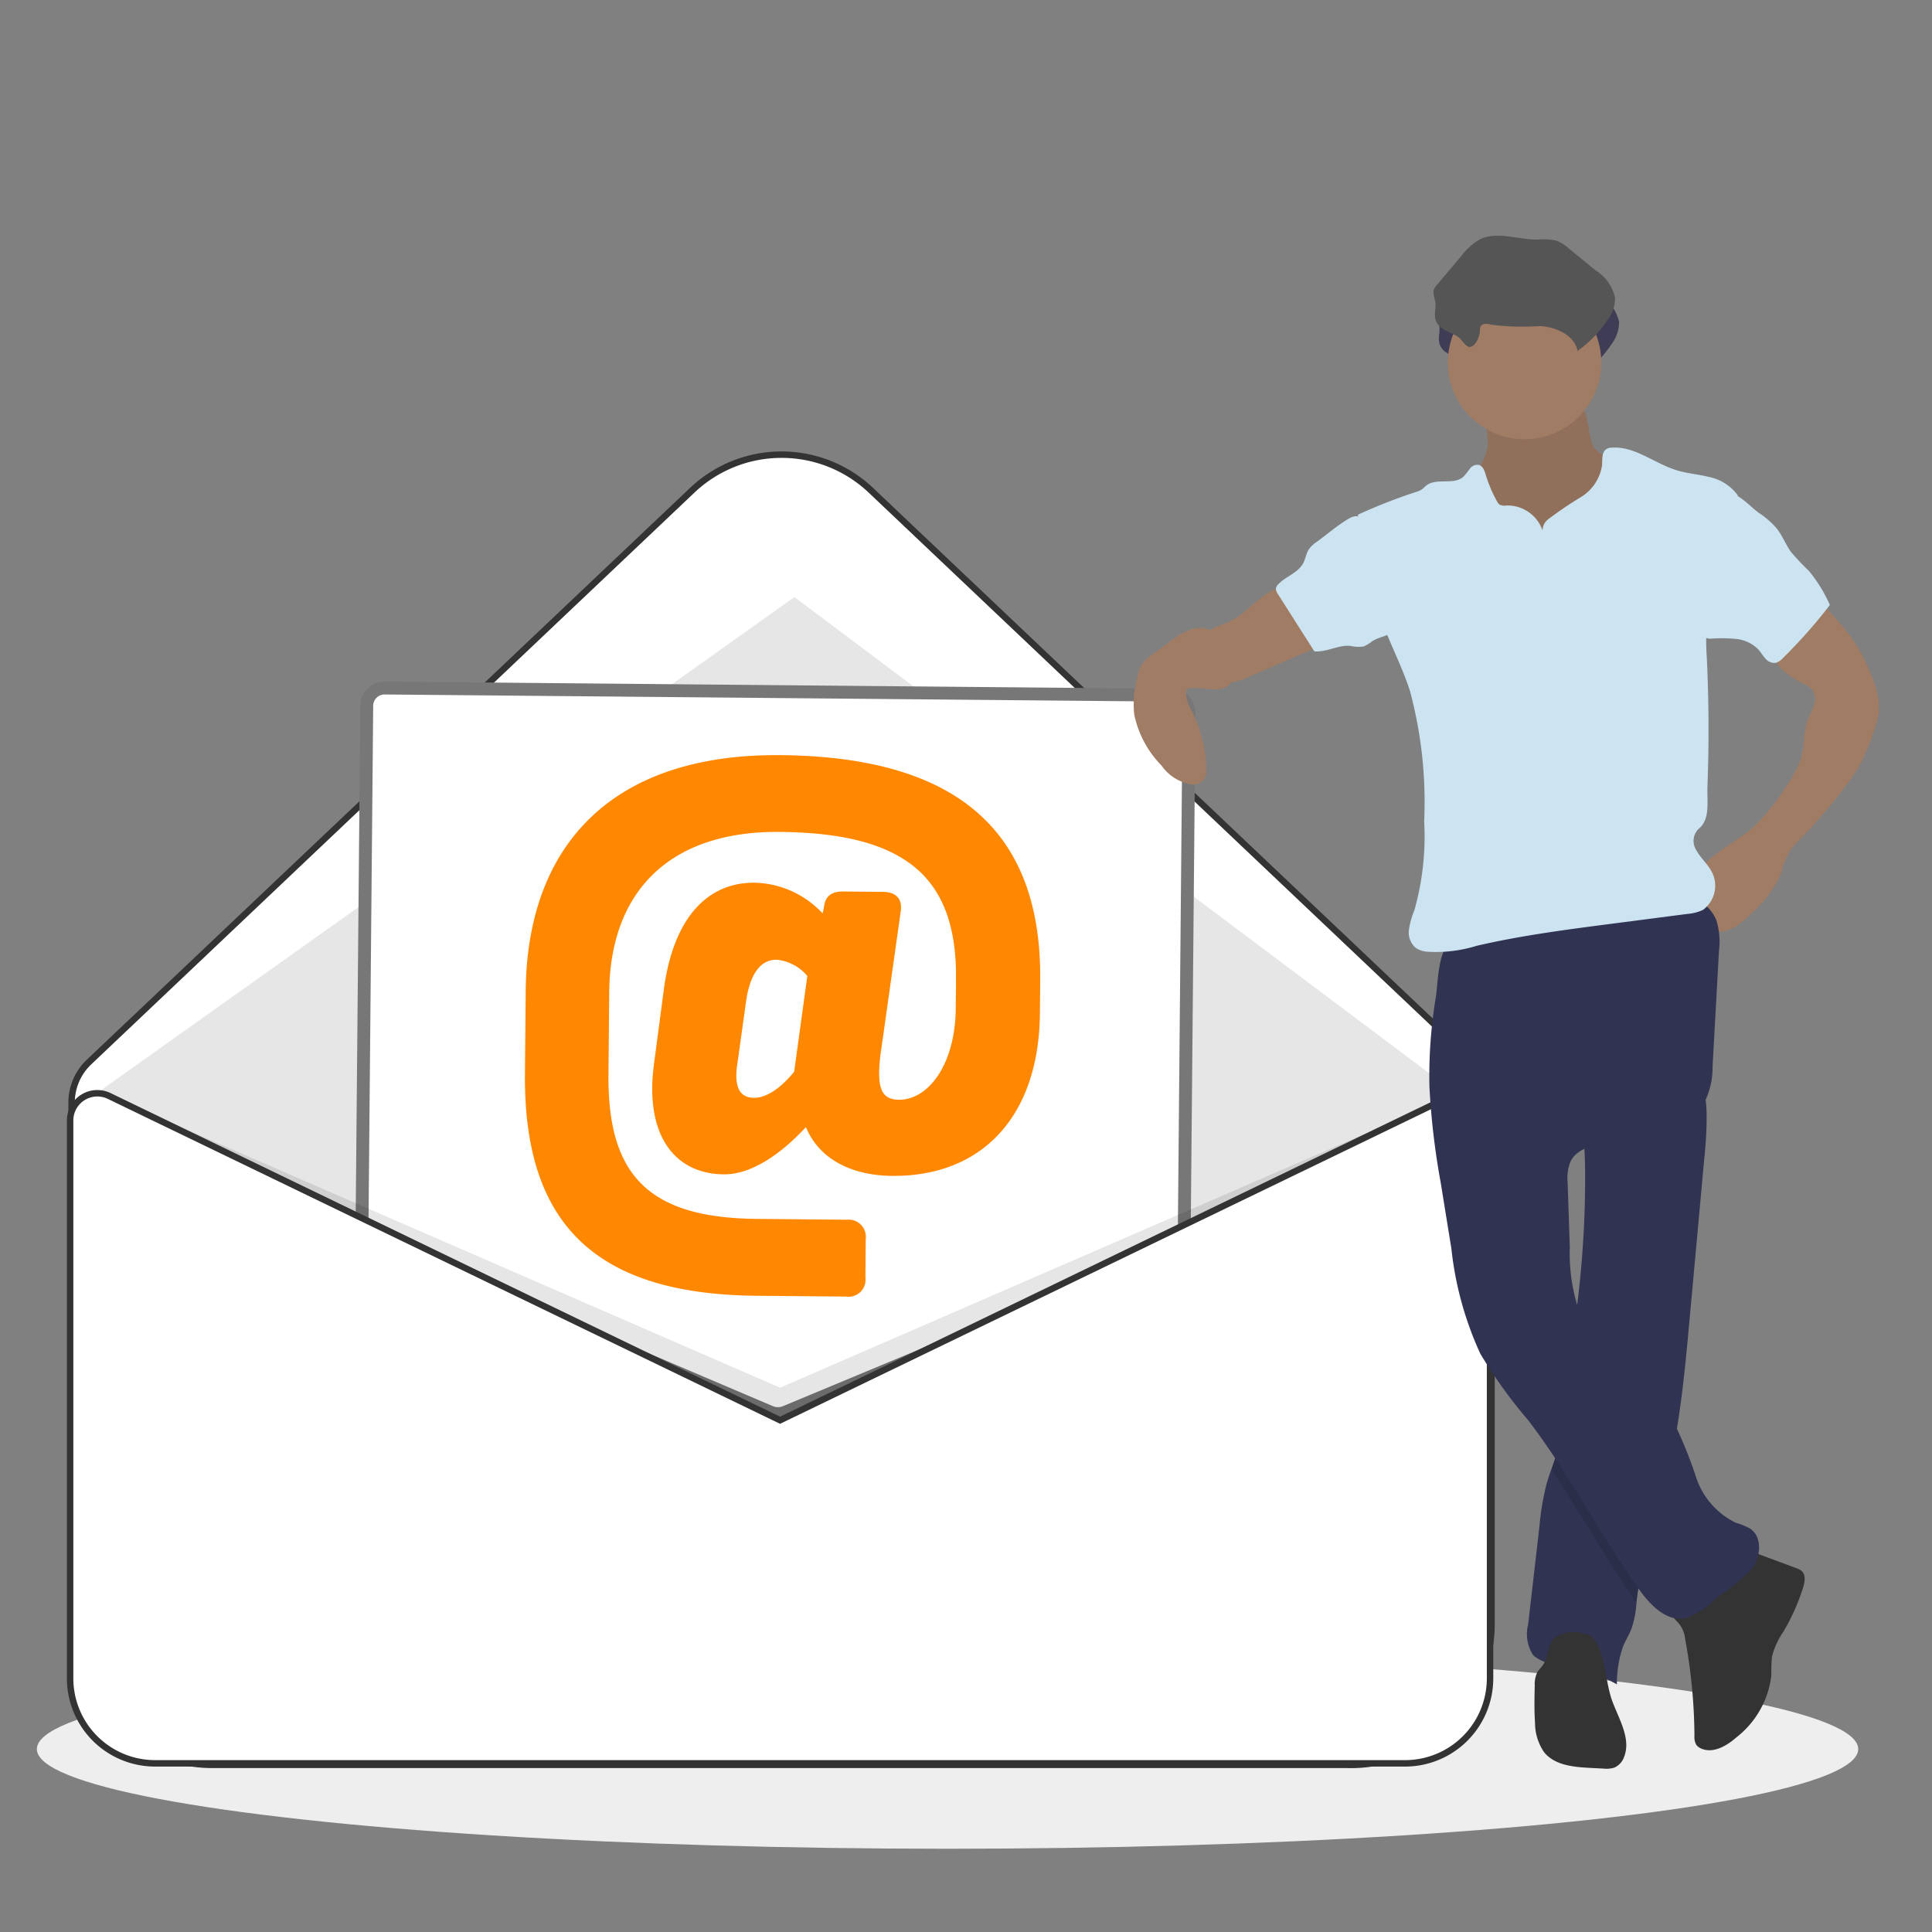
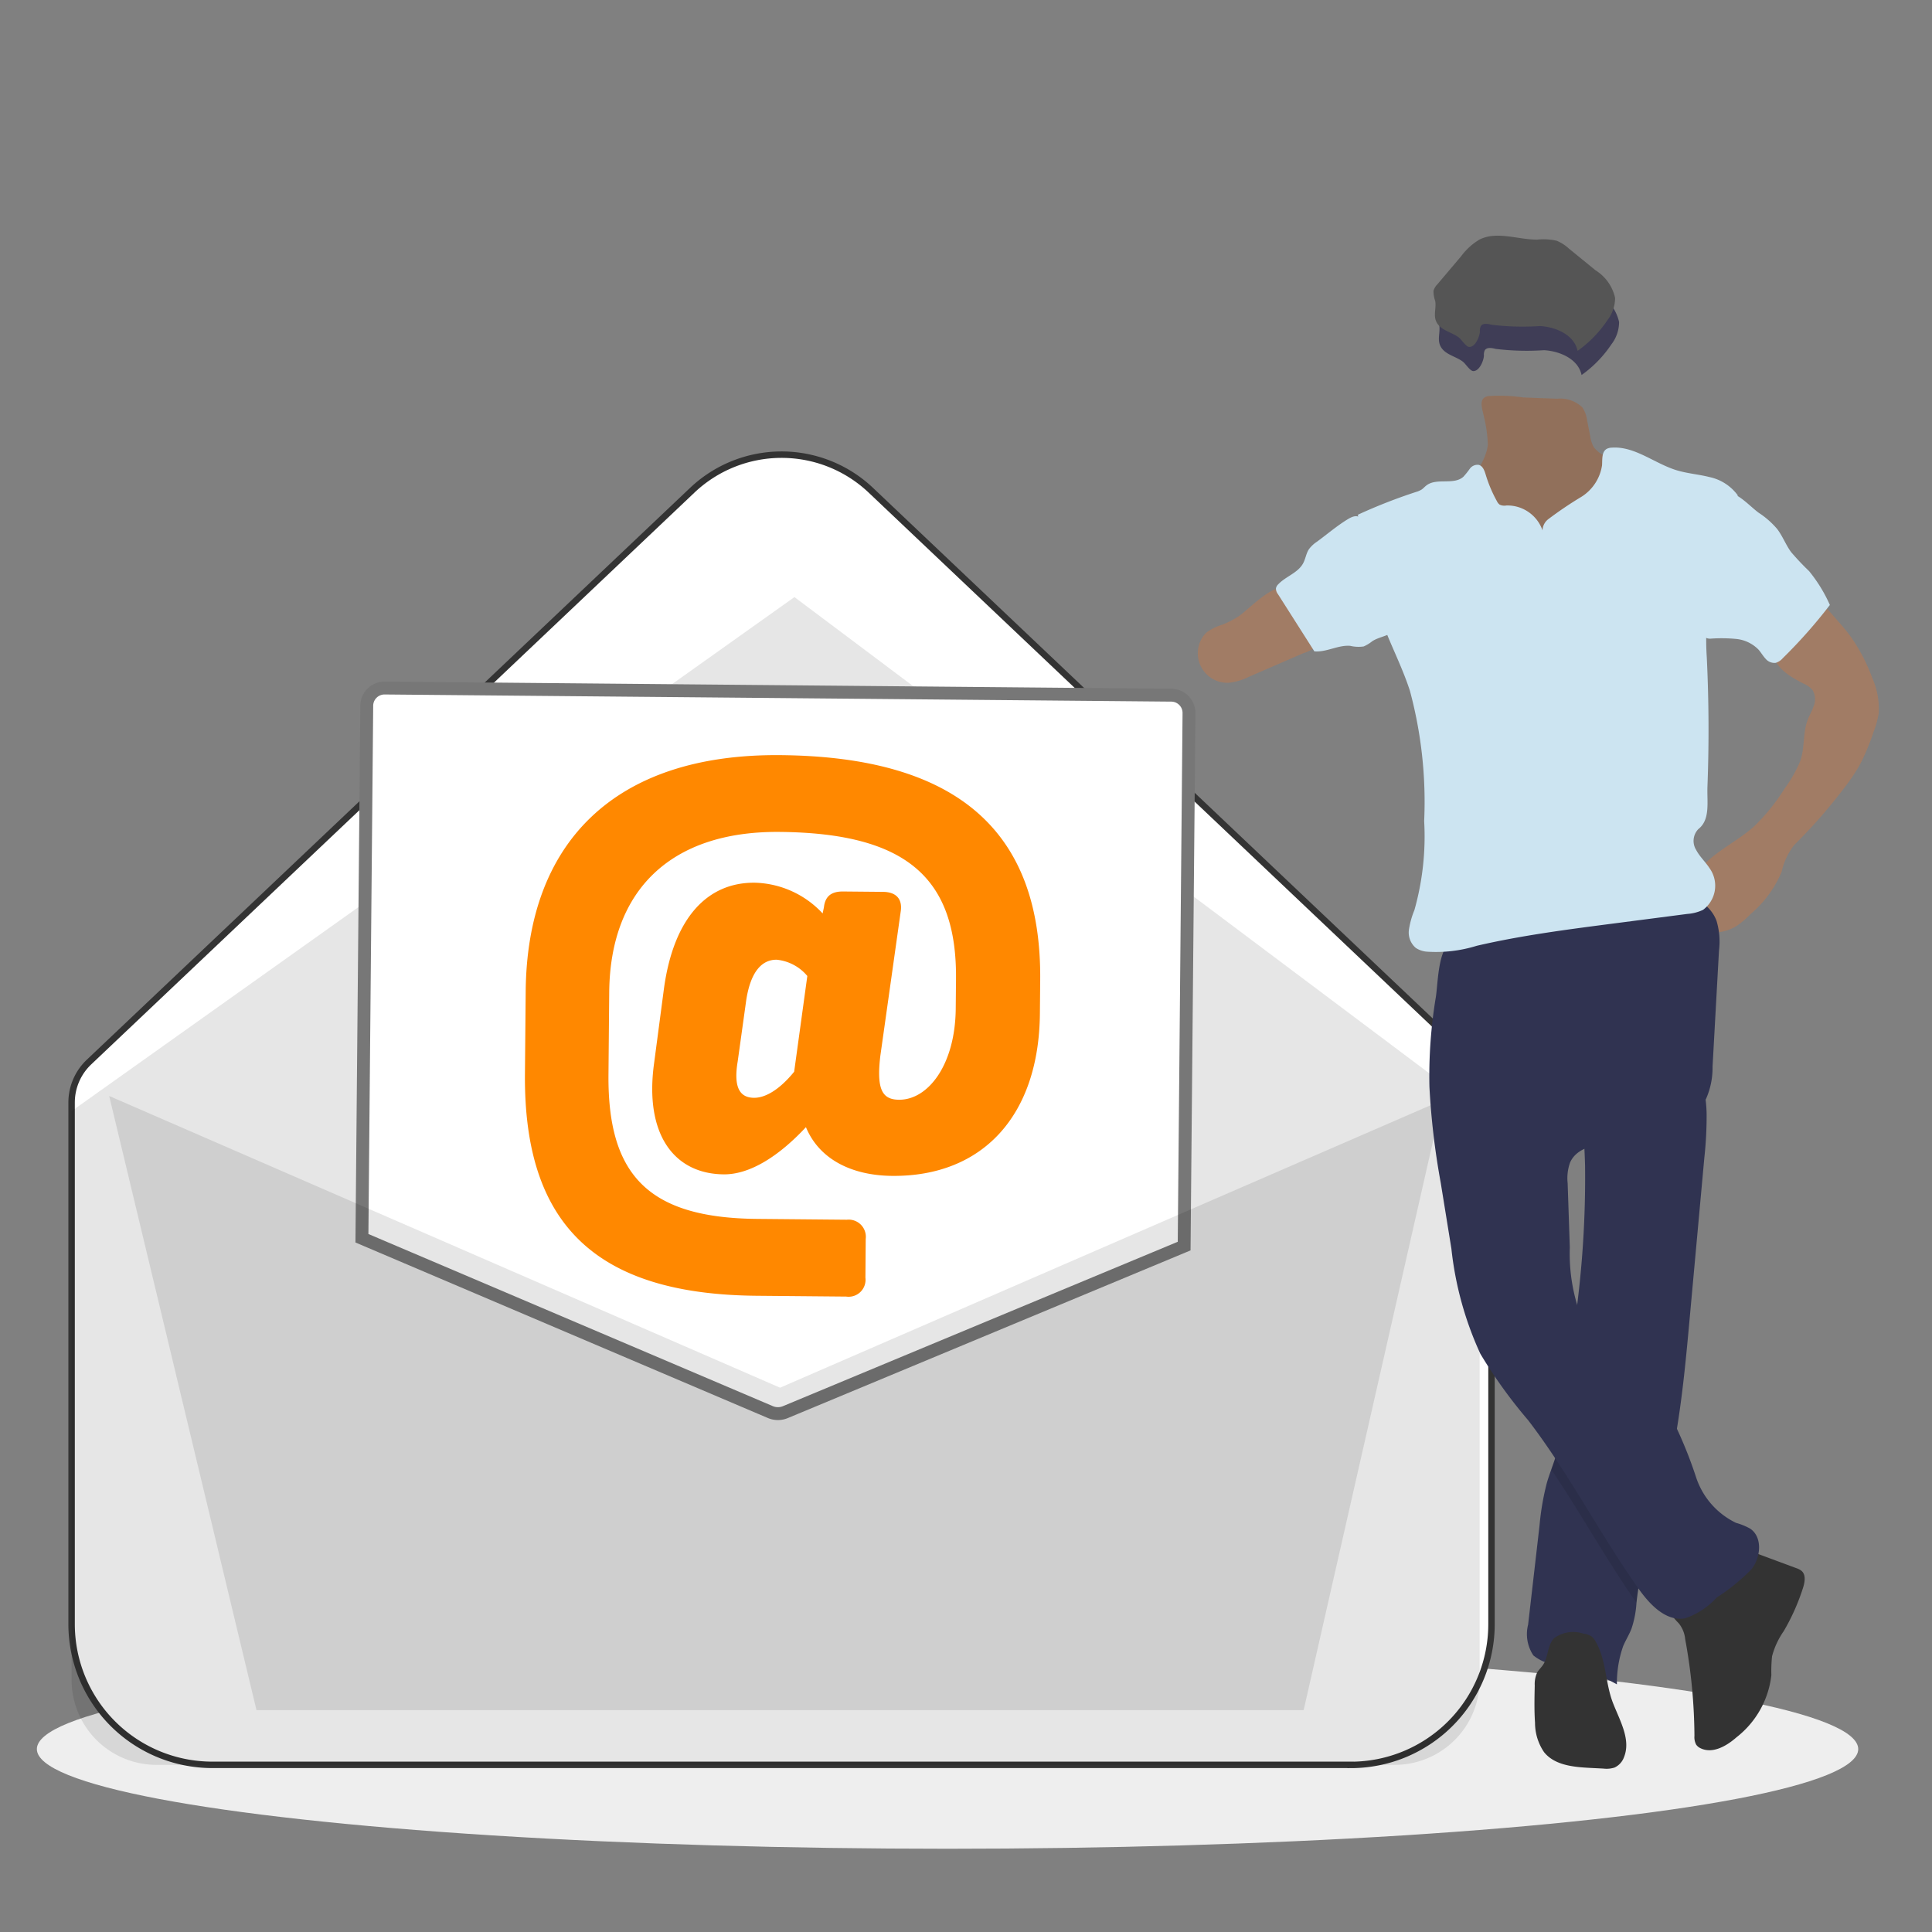
<svg xmlns="http://www.w3.org/2000/svg" viewBox="0 0 150 150">
  <rect x="0" y="0" width="150" height="150" fill="#808080" stroke="none" />
  <defs>
    <style>.b8be63c0-1f0b-4161-98d4-3d31dcbd98ce,.bd510902-a119-41c5-9ed9-c388b6e91670{isolation:isolate;}.a8bfa2cd-a1fc-4631-aae5-eccf930eb8e4{fill:#eee;mix-blend-mode:multiply;}.b3b66c44-22aa-416e-acba-802df87945b2,.eb00fafe-10d5-4e69-a09e-5b255ec7fd3d{fill:#fff;stroke-miterlimit:10;}.eb00fafe-10d5-4e69-a09e-5b255ec7fd3d{stroke:#333;stroke-width:0.5px;}.bd510902-a119-41c5-9ed9-c388b6e91670{opacity:0.1;}.e8a13dac-48df-4e43-b8a2-2693a6c17bd8{fill:#303351;}.bcc6c82b-1728-4c2d-9366-c1728334a83f{fill:#333;}.b3b66c44-22aa-416e-acba-802df87945b2{stroke:#777;}.ab565189-418b-4514-af87-a256ddfb7e9e{fill:#f80;}.a0e732c2-4ba6-47c9-a3f1-401e6968ca4b{fill:#a17c65;}.a83be1c1-989f-4038-88b1-67e56546f000{fill:#cce4f1;}.ba8d78a5-257f-4a67-b267-b19738de14c6{fill:#3f3d56;}.f6ba873e-d3a0-475f-9823-9e84a5f92e4b{fill:#555;}</style>
  </defs>
  <title>strato-illu</title>
  <g class="b8be63c0-1f0b-4161-98d4-3d31dcbd98ce">
    <g id="b2bcc42c-c625-4d57-8198-3288a36225fb" data-name="Ebene 1">
      <ellipse class="a8bfa2cd-a1fc-4631-aae5-eccf930eb8e4" cx="73.567" cy="135.798" rx="70.705" ry="7.739" />
      <path class="eb00fafe-10d5-4e69-a09e-5b255ec7fd3d" d="M104.871,137.023H16.487A10.928,10.928,0,0,1,5.559,126.1h0V85.6A4.329,4.329,0,0,1,6.91,82.459L53.745,38.064a10.08,10.08,0,0,1,13.869,0l44.654,42.329a11.314,11.314,0,0,1,3.532,8.213V126.1a10.929,10.929,0,0,1-10.929,10.928Z" />
      <path class="bd510902-a119-41c5-9ed9-c388b6e91670" d="M5.559,86.266,61.68,46.358l53.2,39.908h0v44.158a6.6,6.6,0,0,1-6.6,6.6H12.158a6.6,6.6,0,0,1-6.6-6.6h0V86.266Z" />
      <path class="e8a13dac-48df-4e43-b8a2-2693a6c17bd8" d="M132.324,89.893q-.562,6.156-1.124,12.312c-.293,3.229-.591,6.472-1.166,9.659-.2,1.1-.431,2.192-.707,3.275-.768,3.008-1.881,5.948-2.241,9.032-.011.089-.02.179-.03.27a7.818,7.818,0,0,1-.384,2c-.179.471-.455.9-.65,1.365a8.7,8.7,0,0,0-.486,2.967,12.779,12.779,0,0,0-4.4-1.5,3.371,3.371,0,0,1-2.088-.749,2.984,2.984,0,0,1-.406-2.388q.446-3.857.888-7.71a20.2,20.2,0,0,1,.562-3.275c.1-.357.225-.709.35-1.06.172-.484.346-.968.476-1.466a17.514,17.514,0,0,0,.393-2.44c.3-2.587.672-5.168.993-7.752l.017-.136a79.277,79.277,0,0,0,.743-11.8q-.023-.876-.077-1.755c-.053-.849-.131-1.3.572-1.83a13.234,13.234,0,0,1,2.689-1.38c.478-.208,5.746-2.078,5.869-1.668a10.282,10.282,0,0,1,.385,2.689A30.077,30.077,0,0,1,132.324,89.893Z" />
      <path class="bd510902-a119-41c5-9ed9-c388b6e91670" d="M130.034,111.864c-.2,1.1-.431,2.192-.707,3.275-.768,3.008-1.881,5.948-2.241,9.032-.011.089-.02.179-.03.27-2.348-3.354-4.326-6.961-6.617-10.351.172-.484.346-.968.476-1.466a17.514,17.514,0,0,0,.393-2.44c.3-2.587.672-5.168.993-7.752l.017-.136a8.115,8.115,0,0,0,.573,1.59c1.539,3.127,5.2,4.708,6.984,7.7C129.93,111.679,129.983,111.772,130.034,111.864Z" />
      <path class="bcc6c82b-1728-4c2d-9366-c1728334a83f" d="M130.331,126.025a2.307,2.307,0,0,1,.507,1.241,42.423,42.423,0,0,1,.718,7.509,1.233,1.233,0,0,0,.135.68.848.848,0,0,0,.354.284c.924.44,2-.173,2.767-.848a7.14,7.14,0,0,0,2.716-4.826,11.345,11.345,0,0,1,.052-1.463,6.108,6.108,0,0,1,.909-1.961,16.568,16.568,0,0,0,1.5-3.37c.14-.441.233-1-.113-1.306a1.281,1.281,0,0,0-.411-.214l-4.175-1.55c-.362-.134-1.262,2.178-1.405,2.431a1.908,1.908,0,0,1-1.4,1.112c-.715.146-1.567-.063-2.235.294C129.125,124.642,129.691,125.38,130.331,126.025Z" />
      <path class="bcc6c82b-1728-4c2d-9366-c1728334a83f" d="M123.888,127.452a1.279,1.279,0,0,0-.317-.4,1.454,1.454,0,0,0-.641-.218,2.505,2.505,0,0,0-2.286.367c-.514.554-.426,1.457-.856,2.078-.136.2-.32.359-.438.567a2.135,2.135,0,0,0-.193,1.017c-.022.964-.044,1.929.022,2.891a4.045,4.045,0,0,0,.7,2.281c.809,1.013,2.267,1.158,3.562,1.224l1.048.053a2.03,2.03,0,0,0,.859-.078,1.416,1.416,0,0,0,.742-.816c.545-1.356-.319-2.818-.851-4.18C124.623,130.67,124.733,128.932,123.888,127.452Z" />
      <path class="b3b66c44-22aa-416e-acba-802df87945b2" d="M60.383,109.753a1.5,1.5,0,0,1-.564-.116L28.1,96.137l.375-41.352a1.381,1.381,0,0,1,1.392-1.366l61.08.555a1.38,1.38,0,0,1,1.366,1.391l-.376,41.381-.06.025-30.911,12.87A1.5,1.5,0,0,1,60.383,109.753Z" />
      <path class="ab565189-418b-4514-af87-a256ddfb7e9e" d="M80.761,76.083l-.024,2.624c-.072,7.92-4.457,12.652-11.47,12.588C66.118,91.267,63.6,90,62.573,87.512c-2.072,2.224-4.328,3.683-6.38,3.664-3.864-.035-6.174-3.11-5.408-8.638l.768-5.814c.766-5.528,3.415-8.224,7.041-8.191a7.436,7.436,0,0,1,5.275,2.386l.1-.476c.1-.906.631-1.235,1.49-1.228l3.1.029c1.05.009,1.522.586,1.37,1.539l-1.581,11.2c-.31,2.622.16,3.39,1.448,3.4,2.243.021,4.367-2.68,4.407-7.07l.021-2.29C74.3,68.2,70.415,64.68,60.539,64.59,52,64.512,47.375,69.194,47.3,77.019l-.058,6.393c-.072,7.825,3.095,11.147,11.54,11.223l6.966.064a1.333,1.333,0,0,1,1.466,1.492L67.191,99.2a1.315,1.315,0,0,1-1.493,1.466l-6.966-.063c-12.5-.114-18.082-5.557-17.975-17.246l.058-6.394c.1-11.4,6.752-18.452,19.778-18.334C74.429,58.752,80.865,64.632,80.761,76.083ZM57.939,77.641l-.664,4.765c-.353,2.1.213,2.817,1.263,2.827.859.008,1.962-.6,3.12-2.024l1.022-7.434a3.554,3.554,0,0,0-2.375-1.262C59.208,74.5,58.294,75.354,57.939,77.641Z" />
      <path class="a0e732c2-4ba6-47c9-a3f1-401e6968ca4b" d="M141.07,46.358l1.548,1.769c.333.38.666.76.969,1.163a13.583,13.583,0,0,1,1.773,3.342,5.837,5.837,0,0,1,.5,2.762,6.715,6.715,0,0,1-.388,1.405,17.305,17.305,0,0,1-1.052,2.534,14.343,14.343,0,0,1-1.184,1.775,41.474,41.474,0,0,1-3.926,4.491,5.126,5.126,0,0,0-.982,2.08,8.691,8.691,0,0,1-2.415,3.289,6.741,6.741,0,0,1-1.037.893,3.371,3.371,0,0,1-1.887.537,2.075,2.075,0,0,1-.85-.176,2.2,2.2,0,0,1-1.079-1.83,3.9,3.9,0,0,1,.326-1.957c.888-1.968,3.171-2.821,4.784-4.258a15.519,15.519,0,0,0,2.382-2.946,10.184,10.184,0,0,0,1.205-2.113c.361-.961.22-2.1.535-3.076.133-.413.37-.786.513-1.2a1.394,1.394,0,0,0-.072-1.251,1.813,1.813,0,0,0-.7-.513c-1.03-.523-2.184-1.2-2.382-2.335a2.5,2.5,0,0,1,.462-1.783,7.45,7.45,0,0,1,1.3-1.362C139.861,47.2,140.619,46.756,141.07,46.358Z" />
      <path class="a0e732c2-4ba6-47c9-a3f1-401e6968ca4b" d="M96.163,47.851a7,7,0,0,1-1.253.645,4.106,4.106,0,0,0-1.2.582,1.908,1.908,0,0,0-.417.516,2.293,2.293,0,0,0,2.114,3.416,4.607,4.607,0,0,0,1.564-.466l4.2-1.821a3.3,3.3,0,0,0,1.815-1.367.312.312,0,0,0,.041-.217.353.353,0,0,0-.172-.181,9.389,9.389,0,0,1-2.446-2.307c-.172-.234-.383-.786-.627-.926C98.893,45.212,96.875,47.389,96.163,47.851Z" />
-       <path class="a0e732c2-4ba6-47c9-a3f1-401e6968ca4b" d="M95.169,50.321A2.879,2.879,0,0,0,94,48.93a2.152,2.152,0,0,0-1.7-.007,6.418,6.418,0,0,0-1.489.9l-1.334.984a3.288,3.288,0,0,0-.793.732,3.084,3.084,0,0,0-.413,1.132,8.137,8.137,0,0,0-.21,2.8,7.965,7.965,0,0,0,2.119,3.965,3.523,3.523,0,0,0,2.344,1.469,1.075,1.075,0,0,0,1.036-.521,1.324,1.324,0,0,0,.093-.465,10.347,10.347,0,0,0-1.2-4.848,3.116,3.116,0,0,1-.386-1.3.356.356,0,0,1,.057-.218.368.368,0,0,1,.228-.112c.958-.189,2.61.556,3.282-.509C96.076,52.241,95.479,50.947,95.169,50.321Z" />
      <path class="a83be1c1-989f-4038-88b1-67e56546f000" d="M102.249,42.058a2.426,2.426,0,0,0-.623.581c-.219.33-.263.747-.451,1.095-.4.746-1.34,1.011-1.925,1.623a.6.6,0,0,0-.185.318.7.7,0,0,0,.157.457l2.824,4.439c.94.083,1.842-.506,2.783-.428a2.778,2.778,0,0,0,1.048.047,3.006,3.006,0,0,0,.672-.411c.561-.355,1.309-.4,1.779-.864a2.441,2.441,0,0,0,.5-1.79,7.228,7.228,0,0,0-.168-1.646c-.416-1.7-1.72-3.012-2.537-4.522-.4-.735-.614-1.165-1.456-.66S103.046,41.476,102.249,42.058Z" />
      <path class="a0e732c2-4ba6-47c9-a3f1-401e6968ca4b" d="M115.515,34.54c-.138,1.23-1.076,2.221-1.424,3.408-.523,1.788.381,3.706,1.619,5.1a11.288,11.288,0,0,0,7.862,3.734,3.365,3.365,0,0,0,1.3-.142,2.792,2.792,0,0,0,.989-.676,6.319,6.319,0,0,0,1.631-3.537,18.793,18.793,0,0,0,.044-3.954,2.215,2.215,0,0,0-.146-.8,2.034,2.034,0,0,0-.513-.631,11.967,11.967,0,0,0-2.2-1.6,2.521,2.521,0,0,1-.923-.706,2.294,2.294,0,0,1-.286-.846l-.243-1.24a2.432,2.432,0,0,0-.357-1.005,2.472,2.472,0,0,0-1.974-.687l-2.642-.1a12.706,12.706,0,0,0-2.707-.106c-.75.151-.5.841-.365,1.47A10.582,10.582,0,0,1,115.515,34.54Z" />
      <path class="bd510902-a119-41c5-9ed9-c388b6e91670" d="M115.515,34.54c-.138,1.23-1.076,2.221-1.424,3.408-.523,1.788.381,3.706,1.619,5.1a11.288,11.288,0,0,0,7.862,3.734,3.365,3.365,0,0,0,1.3-.142,2.792,2.792,0,0,0,.989-.676,6.319,6.319,0,0,0,1.631-3.537,18.793,18.793,0,0,0,.044-3.954,2.215,2.215,0,0,0-.146-.8,2.034,2.034,0,0,0-.513-.631,11.967,11.967,0,0,0-2.2-1.6,2.521,2.521,0,0,1-.923-.706,2.294,2.294,0,0,1-.286-.846l-.243-1.24a2.432,2.432,0,0,0-.357-1.005,2.472,2.472,0,0,0-1.974-.687l-2.642-.1a12.706,12.706,0,0,0-2.707-.106c-.75.151-.5.841-.365,1.47A10.582,10.582,0,0,1,115.515,34.54Z" />
      <path class="ba8d78a5-257f-4a67-b267-b19738de14c6" d="M115.211,27.611a.859.859,0,0,1,.059-.4c.153-.272.554-.2.857-.122a19.855,19.855,0,0,0,3.751.1c1.252.072,2.663.7,2.915,1.927a9.148,9.148,0,0,0,2.312-2.376,2.853,2.853,0,0,0,.6-1.74,3.4,3.4,0,0,0-1.523-2.143l-2.084-1.7a3.136,3.136,0,0,0-.933-.593,4.641,4.641,0,0,0-1.514-.085c-1.517,0-3.134-.69-4.483,0a4.827,4.827,0,0,0-1.4,1.27l-1.86,2.2a1.179,1.179,0,0,0-.3.5,2.242,2.242,0,0,0,.133.8c.088.492-.124,1.017.039,1.489.27.784,1.222.895,1.8,1.345.217.167.557.735.816.728C114.876,28.807,115.2,27.973,115.211,27.611Z" />
-       <circle class="a0e732c2-4ba6-47c9-a3f1-401e6968ca4b" cx="118.367" cy="28.145" r="5.956" />
      <path class="f6ba873e-d3a0-475f-9823-9e84a5f92e4b" d="M114.9,25.737a.885.885,0,0,1,.059-.4c.154-.272.555-.2.857-.122a19.943,19.943,0,0,0,3.751.1c1.253.072,2.664.7,2.915,1.927a9.152,9.152,0,0,0,2.313-2.376,2.845,2.845,0,0,0,.6-1.74,3.394,3.394,0,0,0-1.522-2.143l-2.084-1.7a3.136,3.136,0,0,0-.933-.593,4.641,4.641,0,0,0-1.514-.085c-1.517,0-3.135-.69-4.484,0a4.836,4.836,0,0,0-1.4,1.27l-1.86,2.2a1.181,1.181,0,0,0-.3.5,2.243,2.243,0,0,0,.133.8c.088.492-.124,1.017.039,1.489.27.784,1.222.895,1.8,1.345.217.167.557.735.816.728C114.564,26.933,114.886,26.1,114.9,25.737Z" />
      <path class="a83be1c1-989f-4038-88b1-67e56546f000" d="M136.548,39.813a6.618,6.618,0,0,1,1.421,1.245c.43.554.674,1.233,1.087,1.8a20.167,20.167,0,0,0,1.4,1.482,11.51,11.51,0,0,1,1.615,2.63,39.347,39.347,0,0,1-3.654,4.129,1.179,1.179,0,0,1-.554.365.9.9,0,0,1-.784-.32c-.2-.213-.348-.476-.542-.7a2.8,2.8,0,0,0-1.727-.835,11.831,11.831,0,0,0-1.956-.027.772.772,0,0,1-.418-.07.7.7,0,0,1-.228-.262c-.765-1.3-.519-2.934-.249-4.419l.619-3.408a7.674,7.674,0,0,1,.515-1.893c.235-.5.759-1.351,1.4-1.2S136,39.42,136.548,39.813Z" />
      <polygon class="bd510902-a119-41c5-9ed9-c388b6e91670" points="111.984 85.414 101.216 132.774 19.913 132.774 8.477 85.091 60.564 107.74 111.984 85.414" />
-       <path class="eb00fafe-10d5-4e69-a09e-5b255ec7fd3d" d="M60.564,110.267,8.477,85.091a2.114,2.114,0,0,0-3.033,1.9v43.315a6.6,6.6,0,0,0,6.6,6.6h97.043a6.6,6.6,0,0,0,6.6-6.6h0V87.736a2.579,2.579,0,0,0-3.7-2.322Z" />
      <path class="e8a13dac-48df-4e43-b8a2-2693a6c17bd8" d="M110.98,84.366a58.185,58.185,0,0,0,.879,7.471l.827,5.111a26.158,26.158,0,0,0,2.247,8.157,37.711,37.711,0,0,0,3.708,5.155c3.173,4.134,5.556,8.816,8.565,13.071.875,1.237,2.125,2.574,3.617,2.316a5.878,5.878,0,0,0,2.461-1.614A15.3,15.3,0,0,0,136,121.82c.714-.929.854-2.474-.113-3.135a5.111,5.111,0,0,0-1.108-.453,6.014,6.014,0,0,1-3.089-3.517,33.662,33.662,0,0,0-1.815-4.451c-1.788-2.993-5.446-4.574-6.985-7.7a13.907,13.907,0,0,1-1.01-5.723l-.168-4.975a3.63,3.63,0,0,1,.188-1.608c.589-1.324,2.367-1.447,3.806-1.615a13.029,13.029,0,0,0,4.665-1.472,4.874,4.874,0,0,0,2.083-1.85,5.963,5.963,0,0,0,.508-2.506l.5-9.017a5.651,5.651,0,0,0-.191-2.305c-.687-1.826-2.992-2.422-4.941-2.335-3.627.162-6.974,1.722-10.394,2.775a26.27,26.27,0,0,1-2.576.672,20.681,20.681,0,0,0-2.428.337c-1.3.439-1.269,3.285-1.453,4.466A37.559,37.559,0,0,0,110.98,84.366Z" />
      <path class="a83be1c1-989f-4038-88b1-67e56546f000" d="M119.761,41.179a2.884,2.884,0,0,0-2.808-1.933.854.854,0,0,1-.518-.065.71.71,0,0,1-.213-.267,10.405,10.405,0,0,1-.869-2.052c-.095-.316-.225-.687-.543-.769a.738.738,0,0,0-.694.3,6.177,6.177,0,0,1-.5.623c-.749.67-2.077.059-2.872.674-.13.1-.237.229-.373.32a1.788,1.788,0,0,1-.438.188,41.838,41.838,0,0,0-4.507,1.765,42.5,42.5,0,0,0,2.31,9.406c.59,1.418,1.259,2.808,1.731,4.27a33.126,33.126,0,0,1,1.105,10.109,21.052,21.052,0,0,1-.758,6.913,6.586,6.586,0,0,0-.425,1.519,1.571,1.571,0,0,0,.533,1.416,1.837,1.837,0,0,0,.822.289,10.668,10.668,0,0,0,3.909-.454c3.447-.8,6.962-1.255,10.471-1.711l5.88-.763a3.427,3.427,0,0,0,1.216-.314,2.331,2.331,0,0,0,.51-3.236c-.32-.494-.772-.9-1.042-1.421a1.319,1.319,0,0,1,.172-1.616c.942-.737.661-2.1.706-3.3q.189-5.013-.051-10.03a20.066,20.066,0,0,1-.033-2.081,18.372,18.372,0,0,1,.648-3.471l1.787-7.034a3.664,3.664,0,0,0-2.207-1.418c-.847-.213-1.728-.275-2.562-.533-1.708-.53-3.228-1.873-5.012-1.748a.917.917,0,0,0-.388.095c-.4.228-.339.808-.365,1.27a3.5,3.5,0,0,1-1.637,2.473,29.1,29.1,0,0,0-2.539,1.717A1.137,1.137,0,0,0,119.761,41.179Z" />
    </g>
  </g>
</svg>